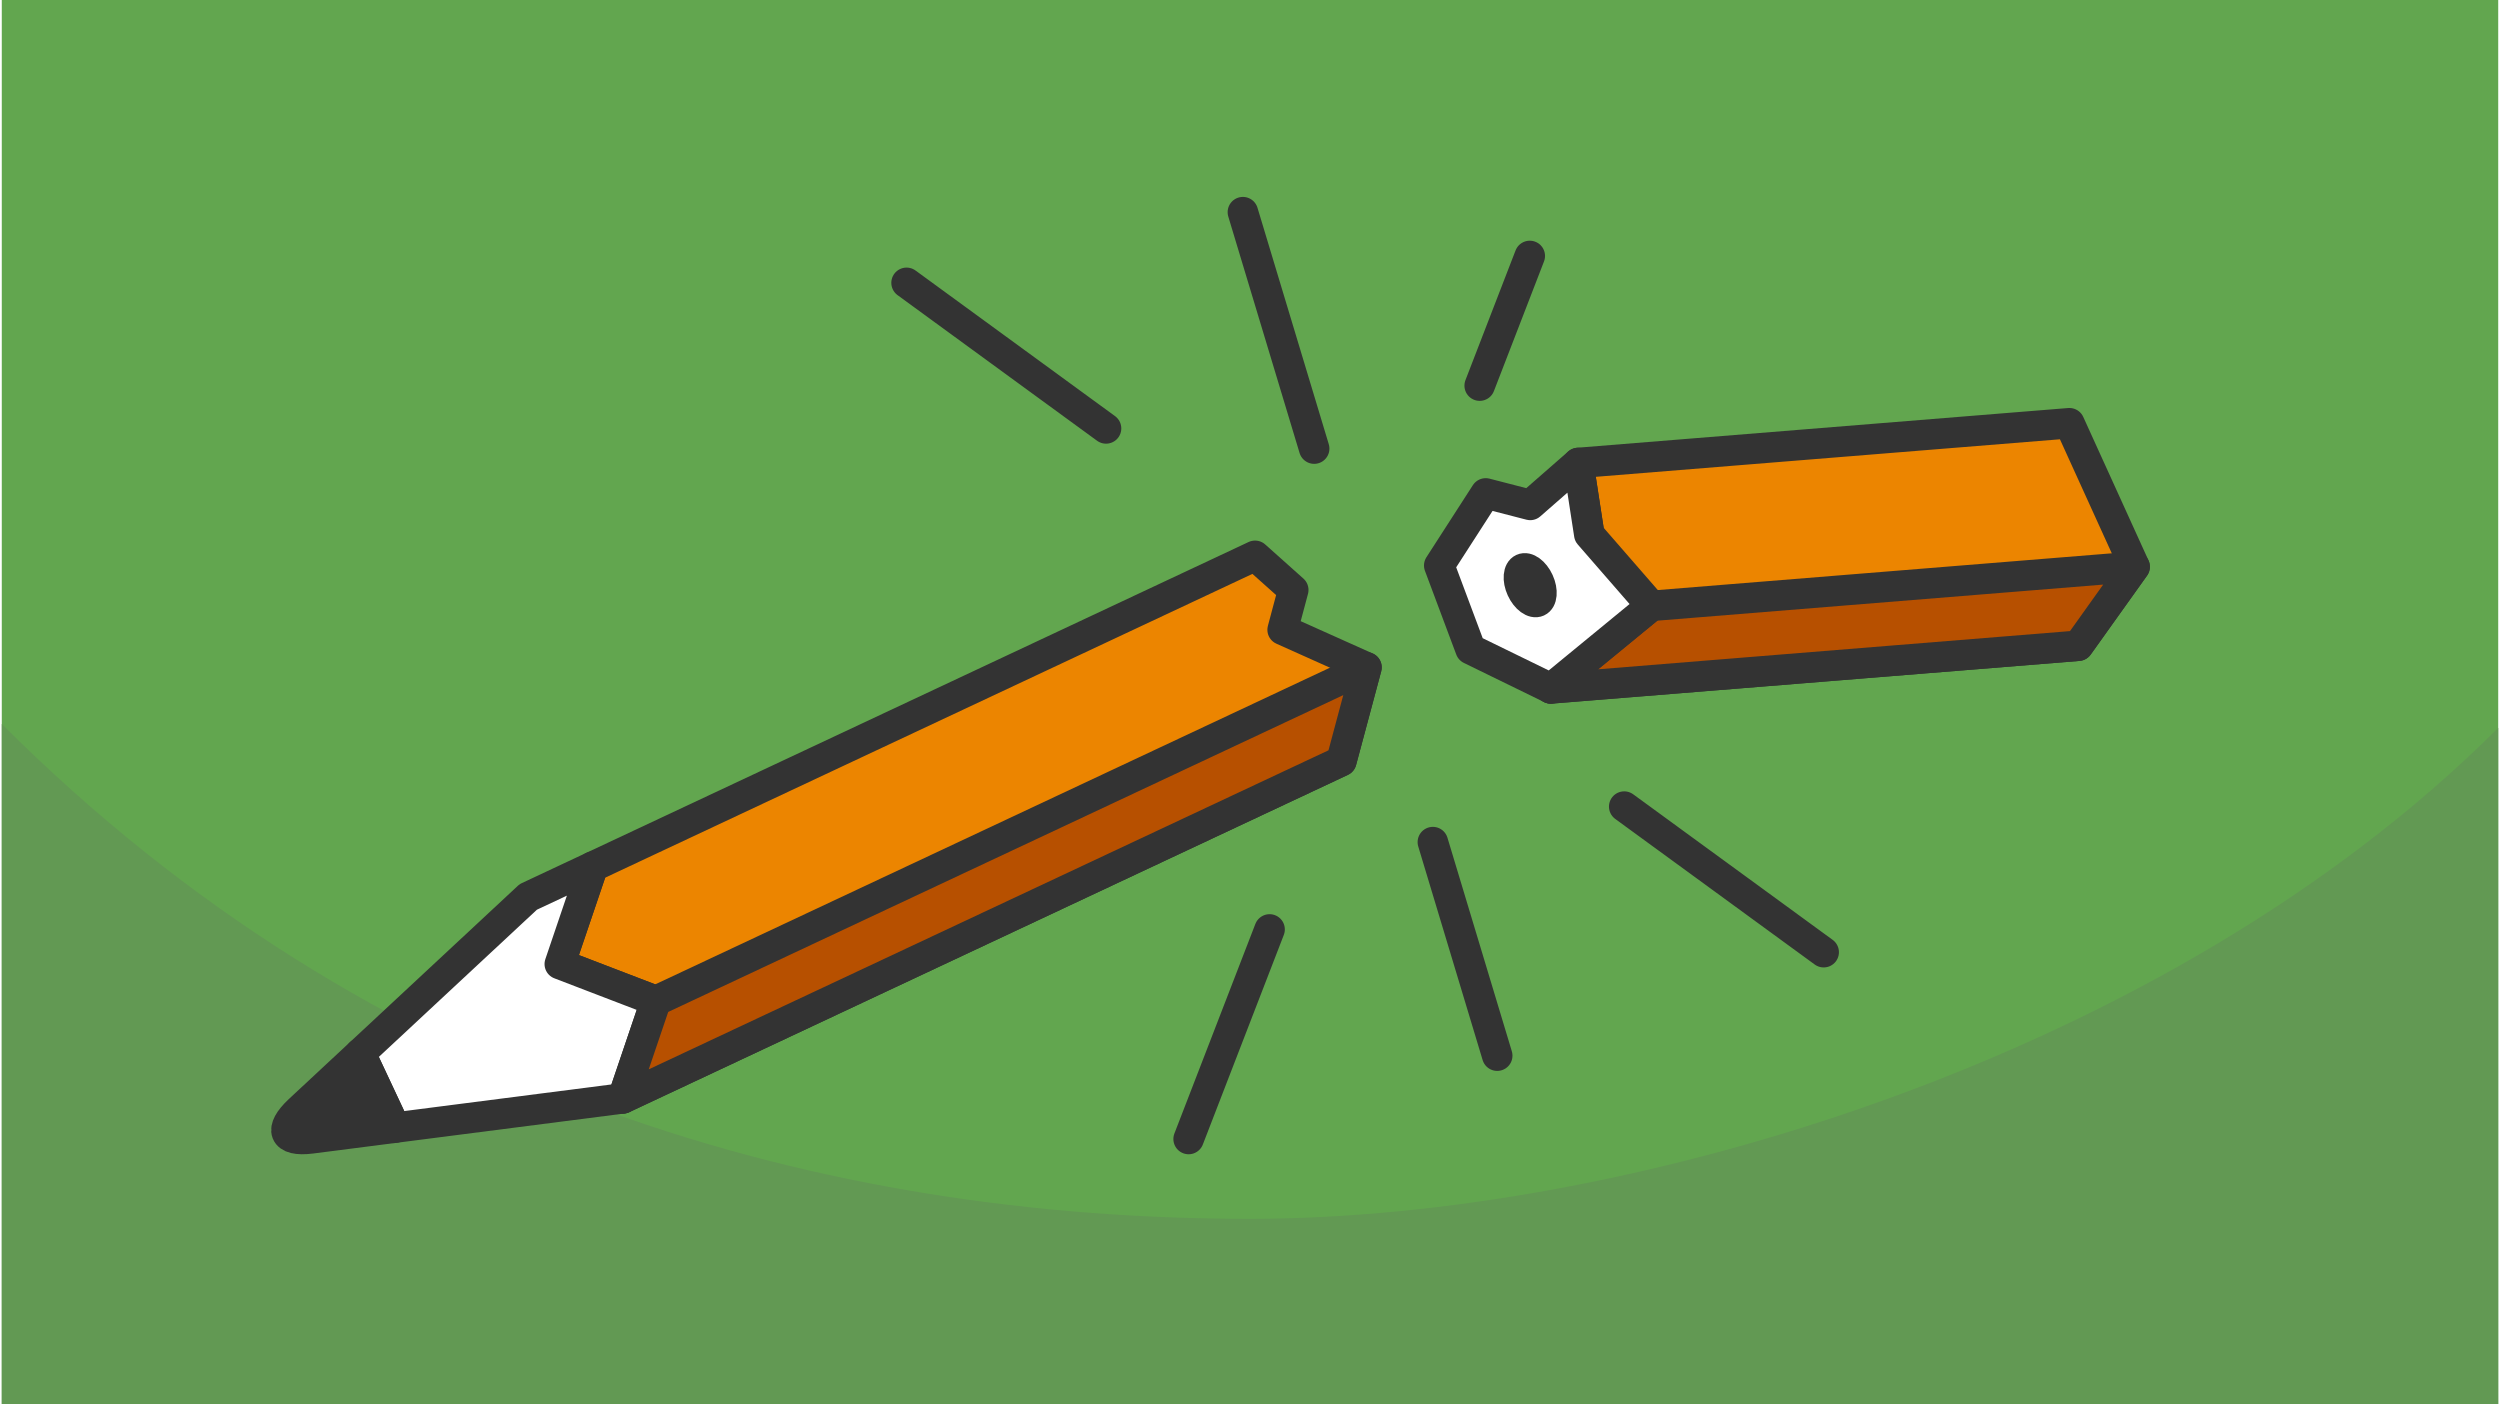
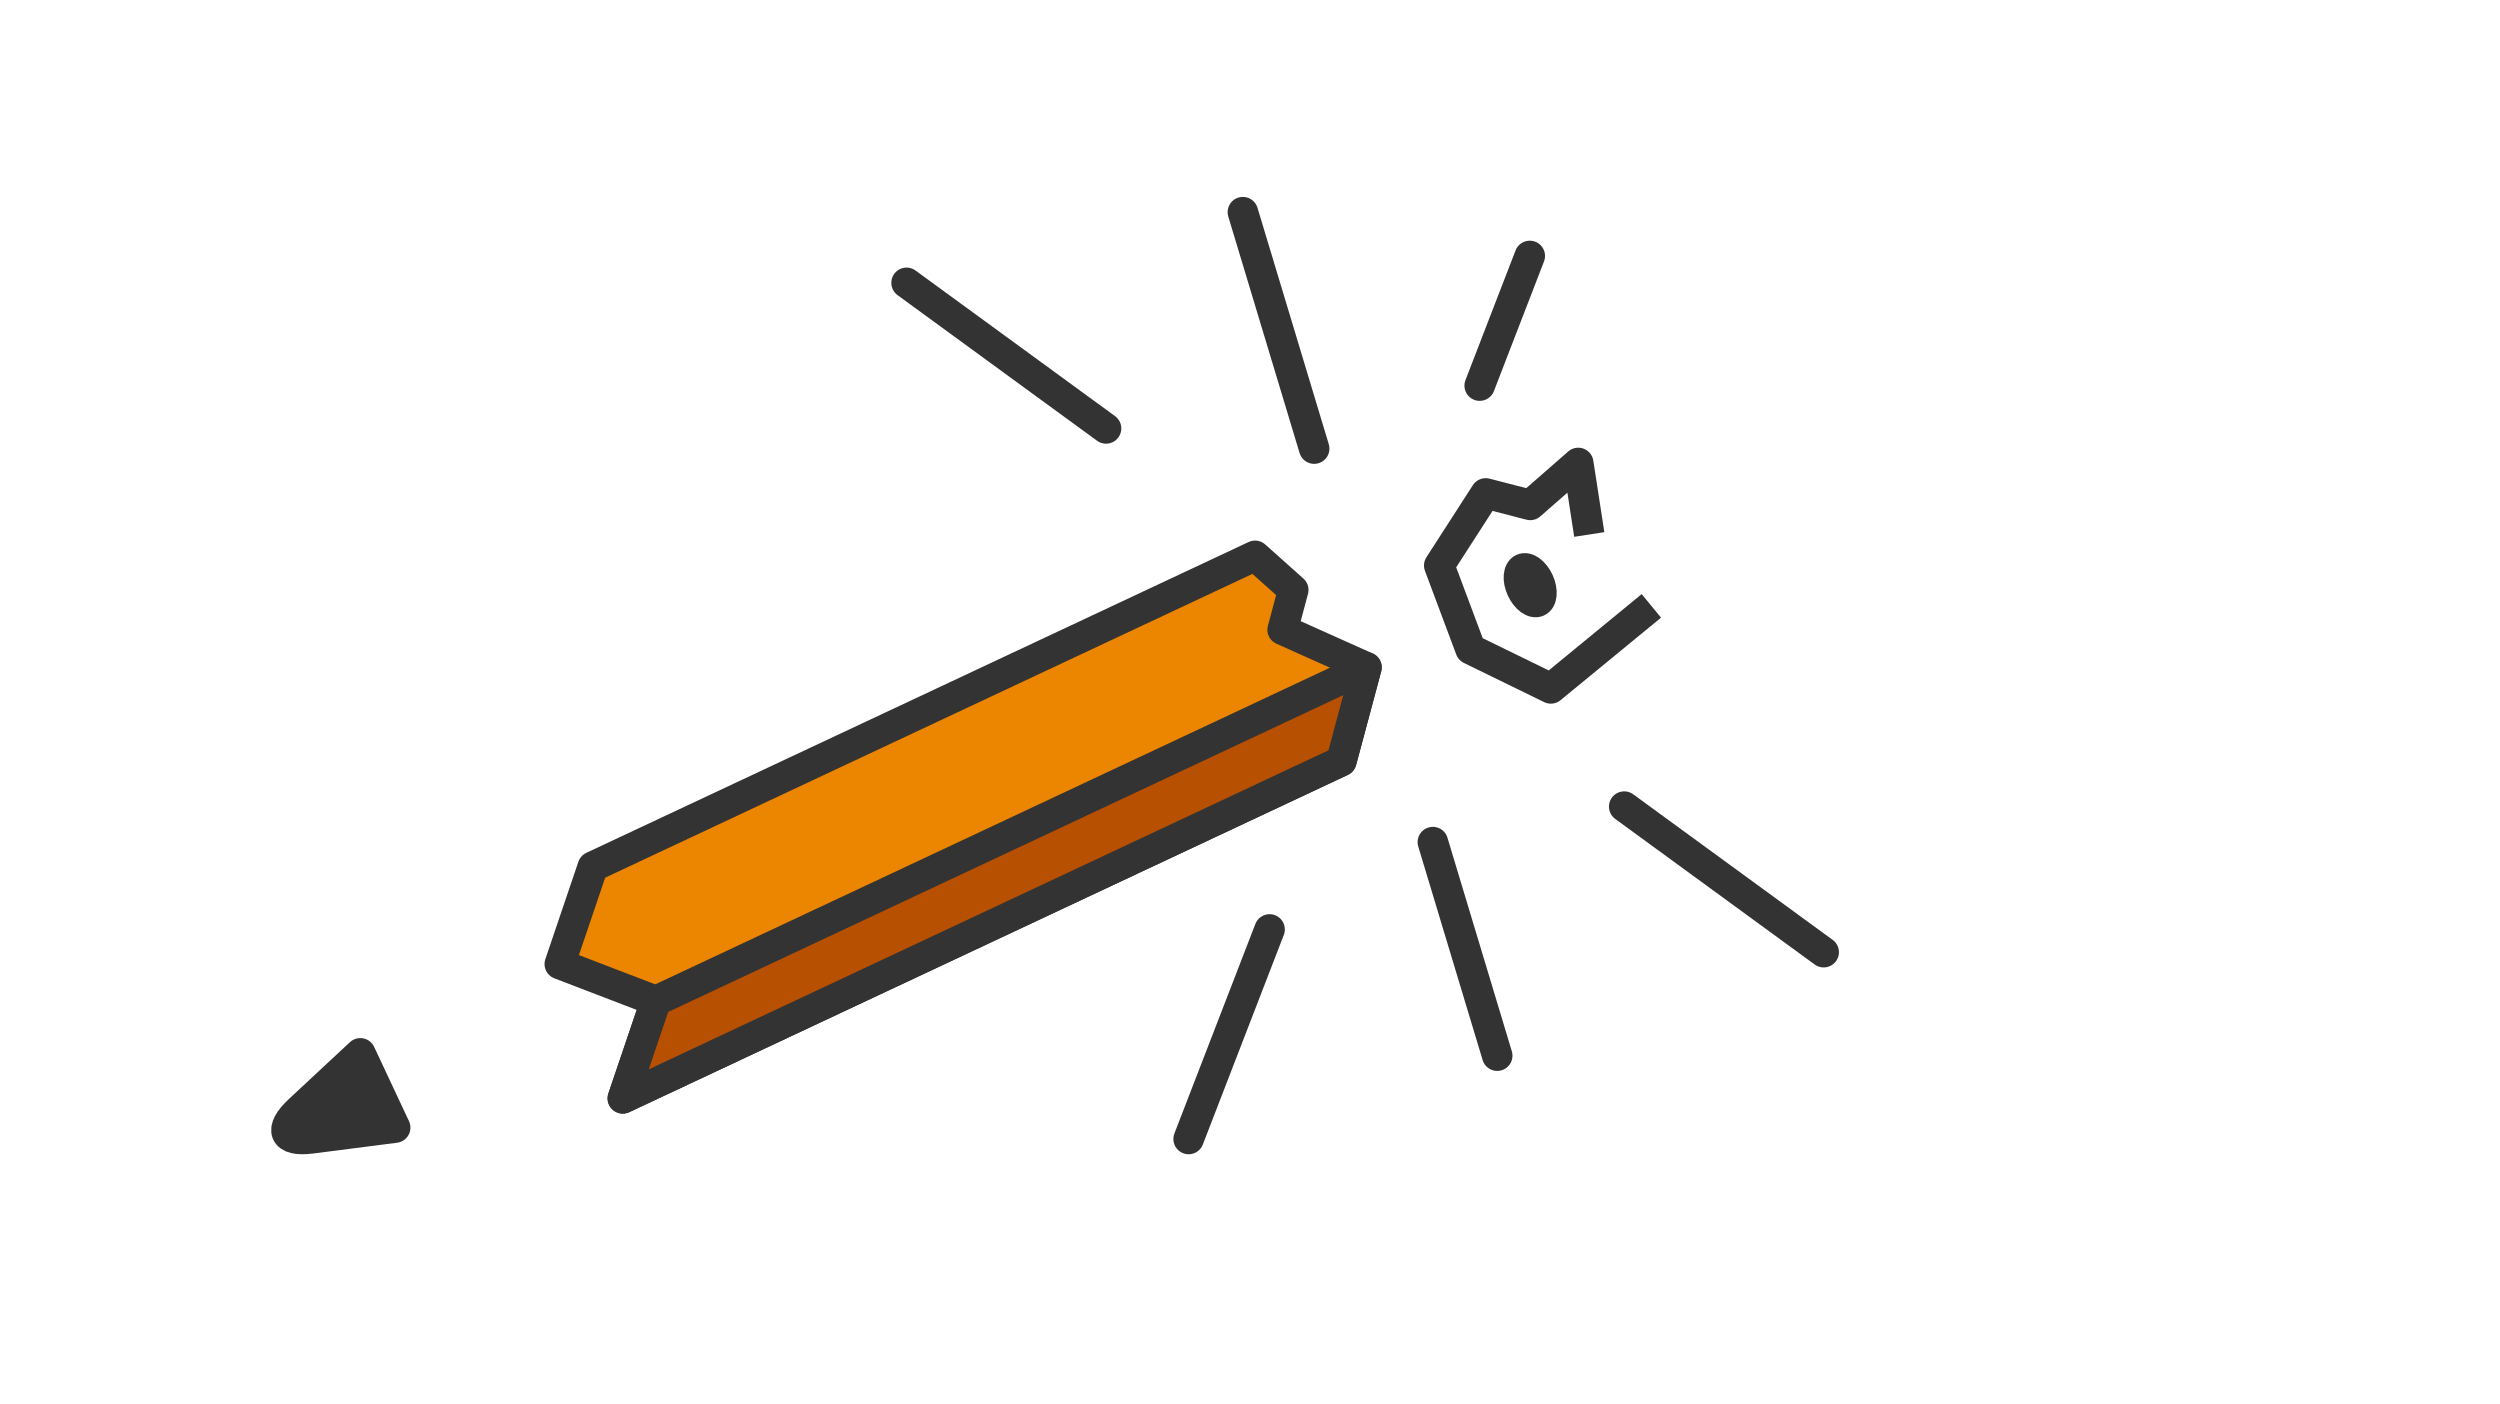
<svg xmlns="http://www.w3.org/2000/svg" width="470" height="264" viewBox="0 0 188.803 106.202" shape-rendering="geometricPrecision" image-rendering="optimizeQuality" fill-rule="evenodd">
-   <path d="M188.803 0H0v106.202h188.803z" fill="#62a64f" />
-   <path d="M188.803 55.045c-24.999 24.999-65.834 37.132-94.401 37.132-31.969 0-66.254-9.276-94.402-37.424v51.449h188.803V55.045z" fill="#629953" />
  <g stroke="#333" stroke-width="2.306" stroke-linejoin="round">
    <g stroke-miterlimit="2.613">
      <path d="M94.784 42.036L44.7 65.542l-2.499 7.369 7.265 2.787-2.498 7.369 54.344-25.506 1.899-7.088-6.342-2.844.804-3.012z" fill="#ec8500" />
-       <path d="M46.968 83.067L29.752 85.28l-2.636-5.618 12.702-11.829 4.882-2.291-2.499 7.369 7.265 2.787z" fill="#fff" />
      <path d="M46.968 83.067l2.498-7.369 53.745-25.225-1.899 7.088z" fill="#b75000" />
      <path d="M27.116 79.662l-4.625 4.306c-1.528 1.424-1.252 2.406.921 2.126l6.34-.814-2.636-5.618z" fill="#333" />
-       <path d="M156.37 32.008l-37.143 3.004.833 5.41 2.017 5.616-4.924 6.026 39.89-3.228 4.263-5.973z" fill="#ec8500" />
-       <path d="M117.153 52.064l7.603-6.243 36.55-2.958-4.263 5.973z" fill="#b75000" />
-       <path d="M120.06 40.422l-.833-5.41-3.631 3.175-3.369-.871-3.514 5.452 2.369 6.332 6.072 2.964 7.602-6.243z" fill="#fff" />
+       <path d="M120.06 40.422l-.833-5.41-3.631 3.175-3.369-.871-3.514 5.452 2.369 6.332 6.072 2.964 7.602-6.243" fill="#fff" />
    </g>
    <ellipse transform="matrix(.797 -.363 .363 .797 115.591 44.258)" rx=".975" ry="1.721" fill="#333" />
    <path d="M122.702 61.002l15.087 11.011m-29.559-8.326l4.869 16.152m2.462-60.483l-3.789 9.808M95.883 70.291l-6.124 15.851M68.427 21.39l15.088 11.012m10.348-16.357l5.392 17.883" stroke-miterlimit="2.613" stroke-linecap="round" fill="none" />
  </g>
</svg>